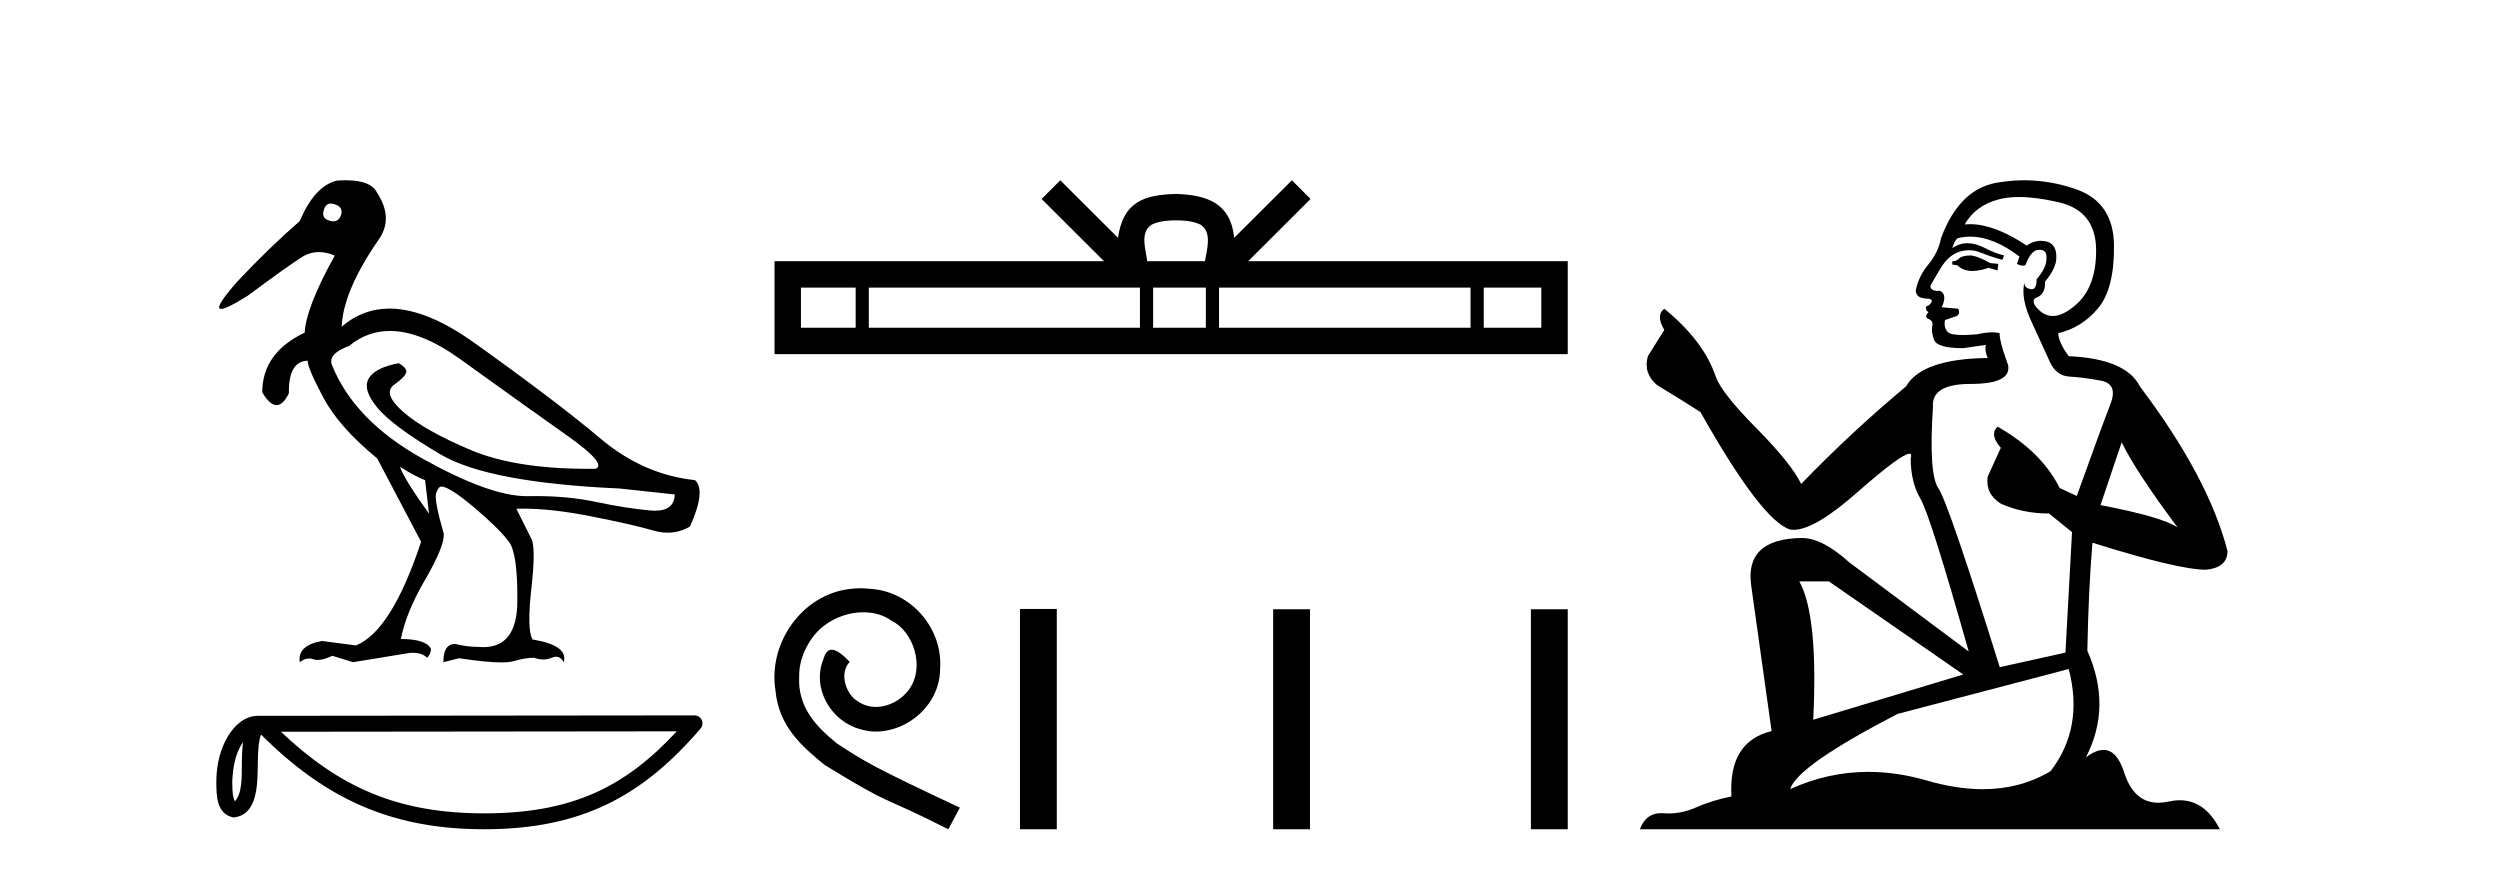
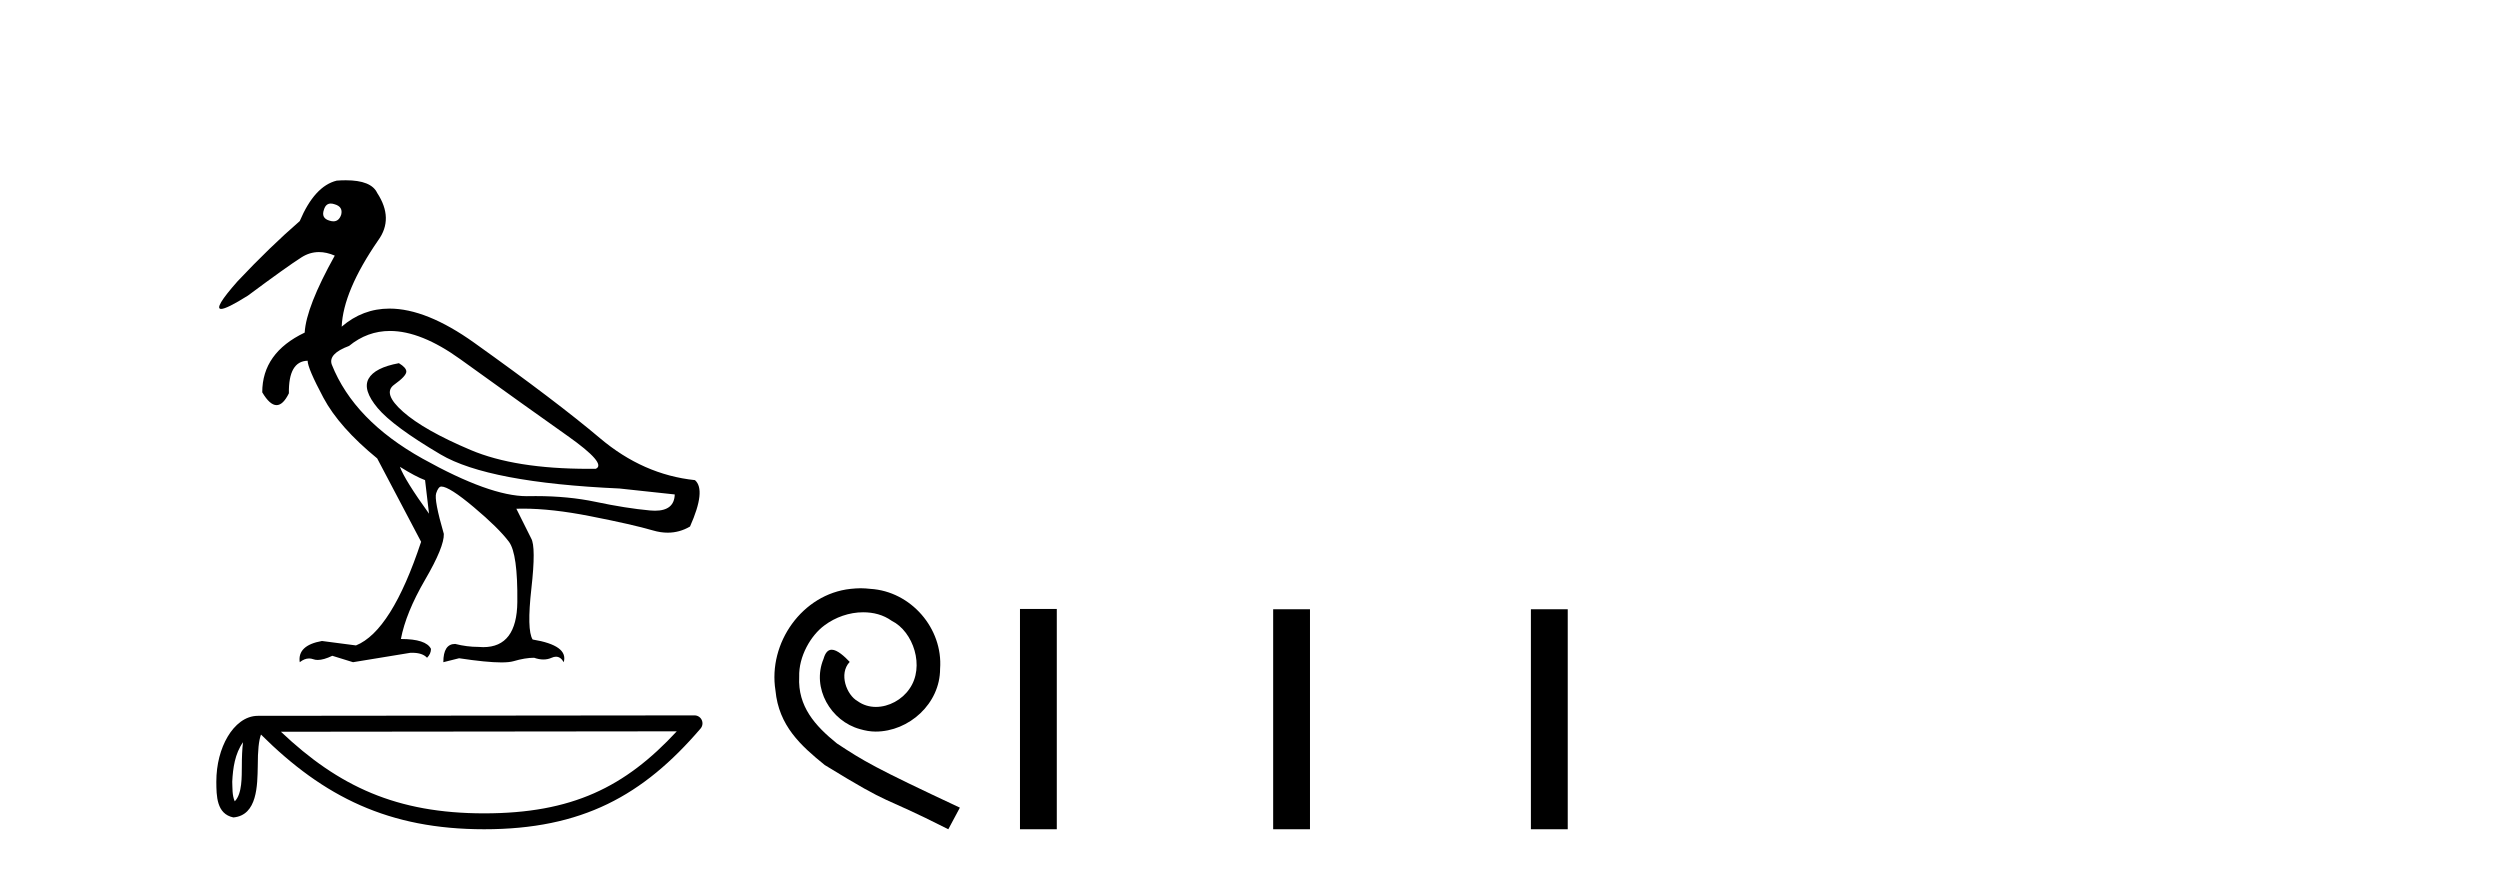
<svg xmlns="http://www.w3.org/2000/svg" width="117.0" height="41.0">
  <path d="M 15.481 9.526 C 15.537 9.526 15.599 9.538 15.667 9.562 C 15.929 9.639 16.029 9.8 15.968 10.047 C 15.898 10.254 15.777 10.358 15.604 10.358 C 15.546 10.358 15.483 10.347 15.413 10.324 C 15.152 10.247 15.067 10.077 15.159 9.816 C 15.216 9.622 15.324 9.526 15.481 9.526 ZM 18.251 15.489 C 19.221 15.489 20.319 15.93 21.544 16.812 C 23.661 18.337 25.335 19.533 26.567 20.403 C 27.798 21.273 28.237 21.785 27.883 21.939 C 27.766 21.94 27.651 21.941 27.537 21.941 C 25.25 21.941 23.415 21.648 22.029 21.061 C 20.574 20.446 19.52 19.849 18.866 19.272 C 18.211 18.694 18.073 18.271 18.45 18.002 C 18.827 17.732 19.016 17.528 19.016 17.39 C 19.016 17.267 18.9 17.136 18.669 16.997 C 17.915 17.136 17.442 17.378 17.249 17.725 C 17.057 18.071 17.199 18.529 17.676 19.099 C 18.154 19.668 19.135 20.392 20.621 21.269 C 22.106 22.147 24.896 22.678 28.991 22.862 L 31.578 23.14 C 31.564 23.647 31.256 23.901 30.655 23.901 C 30.582 23.901 30.505 23.898 30.423 23.89 C 29.669 23.821 28.818 23.686 27.871 23.486 C 27.022 23.307 26.09 23.217 25.074 23.217 C 24.957 23.217 24.839 23.218 24.719 23.22 C 24.697 23.221 24.675 23.221 24.653 23.221 C 23.502 23.221 21.877 22.636 19.778 21.465 C 17.638 20.272 16.222 18.806 15.529 17.066 C 15.406 16.728 15.675 16.435 16.337 16.189 C 16.907 15.722 17.545 15.489 18.251 15.489 ZM 18.715 21.846 C 19.208 22.154 19.601 22.362 19.893 22.47 L 20.078 24.04 C 19.324 22.993 18.869 22.262 18.715 21.846 ZM 16.183 8.437 C 16.05 8.437 15.909 8.442 15.76 8.453 C 15.067 8.623 14.49 9.254 14.028 10.347 C 13.104 11.147 12.134 12.086 11.118 13.164 C 10.355 14.027 10.099 14.458 10.349 14.458 C 10.522 14.458 10.941 14.25 11.603 13.834 C 12.804 12.941 13.639 12.344 14.109 12.044 C 14.367 11.879 14.64 11.797 14.928 11.797 C 15.164 11.797 15.411 11.852 15.667 11.963 C 14.775 13.564 14.305 14.765 14.259 15.566 C 12.935 16.197 12.273 17.128 12.273 18.36 C 12.508 18.76 12.732 18.96 12.943 18.96 C 13.147 18.96 13.339 18.775 13.52 18.406 C 13.504 17.405 13.797 16.897 14.397 16.882 C 14.397 17.113 14.644 17.69 15.136 18.614 C 15.629 19.537 16.468 20.484 17.653 21.454 L 19.708 25.356 C 18.785 28.143 17.769 29.759 16.66 30.206 L 15.067 29.998 C 14.297 30.136 13.951 30.467 14.028 30.991 C 14.176 30.874 14.322 30.816 14.467 30.816 C 14.533 30.816 14.598 30.828 14.663 30.852 C 14.724 30.875 14.793 30.886 14.869 30.886 C 15.053 30.886 15.28 30.821 15.552 30.691 L 16.522 30.991 L 19.2 30.552 C 19.231 30.551 19.261 30.55 19.291 30.55 C 19.613 30.55 19.844 30.628 19.986 30.783 C 20.109 30.66 20.17 30.521 20.17 30.367 C 20.016 30.059 19.547 29.905 18.762 29.905 C 18.916 29.09 19.293 28.166 19.893 27.134 C 20.494 26.103 20.786 25.387 20.771 24.987 C 20.463 23.925 20.343 23.29 20.413 23.082 C 20.482 22.874 20.563 22.77 20.655 22.77 C 20.901 22.77 21.41 23.093 22.179 23.74 C 22.949 24.387 23.495 24.925 23.819 25.356 C 24.096 25.726 24.227 26.665 24.211 28.174 C 24.197 29.582 23.666 30.286 22.619 30.286 C 22.545 30.286 22.467 30.282 22.387 30.275 C 22.033 30.275 21.671 30.229 21.302 30.136 C 20.932 30.136 20.748 30.421 20.748 30.991 L 21.486 30.806 C 22.347 30.936 23.006 31.001 23.463 31.001 C 23.709 31.001 23.897 30.982 24.027 30.945 C 24.396 30.837 24.719 30.783 24.996 30.783 C 25.15 30.837 25.296 30.864 25.432 30.864 C 25.569 30.864 25.697 30.837 25.816 30.783 C 25.889 30.75 25.957 30.734 26.02 30.734 C 26.165 30.734 26.286 30.819 26.382 30.991 C 26.536 30.467 26.051 30.113 24.927 29.929 C 24.742 29.636 24.723 28.839 24.869 27.539 C 25.016 26.238 25.012 25.456 24.858 25.195 L 24.165 23.809 C 24.267 23.806 24.371 23.804 24.477 23.804 C 25.379 23.804 26.426 23.921 27.617 24.156 C 28.949 24.417 29.93 24.641 30.561 24.825 C 30.798 24.895 31.027 24.929 31.249 24.929 C 31.618 24.929 31.966 24.833 32.293 24.641 C 32.801 23.501 32.878 22.778 32.524 22.47 C 30.908 22.301 29.426 21.646 28.079 20.507 C 26.732 19.368 24.769 17.879 22.191 16.039 C 20.699 14.974 19.378 14.442 18.228 14.442 C 17.392 14.442 16.646 14.724 15.991 15.288 C 16.037 14.18 16.606 12.833 17.699 11.247 C 18.192 10.57 18.177 9.831 17.653 9.031 C 17.469 8.635 16.978 8.437 16.183 8.437 Z" style="fill:#000000;stroke:none" />
  <path d="M 11.374 34.735 C 11.334 35.049 11.318 35.419 11.318 35.871 C 11.31 36.329 11.342 37.147 10.986 37.502 C 10.86 37.217 10.883 36.888 10.869 36.584 C 10.901 35.942 10.993 35.275 11.374 34.735 ZM 31.673 34.226 C 29.25 36.842 26.765 38.065 22.658 38.065 C 18.568 38.065 15.855 36.811 13.148 34.246 L 31.673 34.226 ZM 32.504 33.48 C 32.504 33.48 32.504 33.48 32.504 33.48 L 12.071 33.501 C 11.476 33.501 10.986 33.918 10.654 34.477 C 10.323 35.036 10.124 35.772 10.124 36.584 C 10.129 37.245 10.129 38.093 10.923 38.256 C 12.051 38.157 12.045 36.731 12.063 35.871 C 12.063 35.098 12.113 34.657 12.214 34.377 C 15.152 37.298 18.198 38.809 22.658 38.809 C 27.24 38.809 30.096 37.236 32.787 34.095 C 32.881 33.984 32.903 33.829 32.842 33.697 C 32.782 33.564 32.649 33.48 32.504 33.48 Z" style="fill:#000000;stroke:none" />
-   <path d="M 55.041 10.312 C 55.643 10.312 56.005 10.414 56.193 10.521 C 56.739 10.87 56.479 11.704 56.391 12.225 L 53.691 12.225 C 53.626 11.692 53.332 10.879 53.89 10.521 C 54.077 10.414 54.439 10.312 55.041 10.312 ZM 40.045 13.461 L 40.045 15.337 L 37.484 15.337 L 37.484 13.461 ZM 53.349 13.461 L 53.349 15.337 L 40.661 15.337 L 40.661 13.461 ZM 56.434 13.461 L 56.434 15.337 L 53.966 15.337 L 53.966 13.461 ZM 68.822 13.461 L 68.822 15.337 L 57.051 15.337 L 57.051 13.461 ZM 72.134 13.461 L 72.134 15.337 L 69.439 15.337 L 69.439 13.461 ZM 49.621 8.437 L 48.749 9.312 L 51.669 12.225 L 36.248 12.225 L 36.248 16.572 L 73.37 16.572 L 73.37 12.225 L 58.413 12.225 L 61.334 9.312 L 60.461 8.437 L 57.76 11.13 C 57.598 9.498 56.48 9.123 55.041 9.076 C 53.504 9.117 52.561 9.465 52.322 11.13 L 49.621 8.437 Z" style="fill:#000000;stroke:none" />
  <path d="M 40.279 27.53 C 40.123 27.53 39.966 27.544 39.809 27.559 C 37.545 27.801 35.936 30.094 36.292 32.315 C 36.448 33.967 37.474 34.893 38.599 35.804 C 41.945 37.855 41.005 37.1 44.381 38.809 L 44.922 37.798 C 40.906 35.918 40.422 35.619 39.168 34.793 C 38.143 33.967 37.331 33.056 37.402 31.674 C 37.374 30.72 37.944 29.738 38.584 29.268 C 39.097 28.883 39.752 28.655 40.393 28.655 C 40.877 28.655 41.333 28.769 41.732 29.054 C 42.743 29.552 43.298 31.204 42.558 32.244 C 42.216 32.743 41.604 33.084 40.991 33.084 C 40.692 33.084 40.393 32.999 40.137 32.814 C 39.624 32.529 39.24 31.532 39.766 30.977 C 39.524 30.72 39.183 30.407 38.926 30.407 C 38.755 30.407 38.627 30.535 38.542 30.834 C 37.972 32.201 38.884 33.754 40.251 34.124 C 40.493 34.195 40.735 34.238 40.977 34.238 C 42.544 34.238 43.996 32.928 43.996 31.304 C 44.139 29.41 42.629 27.673 40.735 27.559 C 40.592 27.544 40.436 27.53 40.279 27.53 Z" style="fill:#000000;stroke:none" />
  <path d="M 47.735 28.499 L 47.735 38.809 L 49.458 38.809 L 49.458 28.499 ZM 59.584 28.513 L 59.584 38.809 L 61.307 38.809 L 61.307 28.513 ZM 71.646 28.513 L 71.646 38.809 L 73.37 38.809 L 73.37 28.513 Z" style="fill:#000000;stroke:none" />
-   <path d="M 92.256 11.955 Q 91.829 11.955 91.692 12.091 Q 91.572 12.228 91.367 12.228 L 91.367 12.382 L 91.607 12.416 Q 91.872 12.681 92.311 12.681 Q 92.637 12.681 93.059 12.535 L 93.486 12.655 L 93.52 12.348 L 93.144 12.313 Q 92.597 12.006 92.256 11.955 ZM 94.493 9.22 Q 95.282 9.22 96.322 9.46 Q 98.081 9.853 98.098 11.681 Q 98.115 13.492 97.073 14.329 Q 96.522 14.788 96.07 14.788 Q 95.681 14.788 95.365 14.449 Q 95.057 14.141 95.245 13.953 Q 95.741 13.8 95.707 13.185 Q 96.236 12.535 96.236 12.074 Q 96.269 11.27 95.498 11.27 Q 95.466 11.27 95.433 11.271 Q 95.092 11.305 94.852 11.493 Q 93.341 10.491 92.192 10.491 Q 92.068 10.491 91.948 10.503 L 91.948 10.503 Q 92.444 9.631 93.503 9.341 Q 93.935 9.22 94.493 9.22 ZM 99.294 20.701 Q 99.96 22.068 101.908 24.682 Q 101.173 24.186 98.303 23.639 L 99.294 20.701 ZM 92.211 11.076 Q 93.288 11.076 94.511 12.006 L 94.391 12.348 Q 94.535 12.431 94.67 12.431 Q 94.728 12.431 94.784 12.416 Q 95.057 11.698 95.399 11.698 Q 95.44 11.693 95.477 11.693 Q 95.806 11.693 95.775 12.108 Q 95.775 12.535 95.314 13.065 Q 95.314 13.538 95.084 13.538 Q 95.048 13.538 95.006 13.526 Q 94.699 13.458 94.75 13.185 L 94.75 13.185 Q 94.545 13.953 95.109 15.132 Q 95.655 16.328 95.946 16.96 Q 96.236 17.592 96.868 17.626 Q 97.5 17.66 98.32 17.814 Q 99.14 17.968 98.764 18.925 Q 98.389 19.881 97.193 23.212 L 96.39 22.837 Q 95.553 21.145 93.486 19.967 L 93.486 19.967 Q 93.093 20.342 93.639 20.957 L 93.024 22.307 Q 92.905 23.11 93.639 23.571 Q 94.664 24.032 95.894 24.032 L 96.971 24.904 L 96.663 30.541 L 93.588 31.224 Q 91.18 23.52 90.718 22.854 Q 90.257 22.187 90.462 19.044 Q 90.377 17.968 92.222 17.968 Q 94.135 17.968 93.981 17.097 L 93.742 16.396 Q 93.554 15.747 93.588 15.593 Q 93.438 15.552 93.238 15.552 Q 92.939 15.552 92.529 15.645 Q 92.142 15.679 91.861 15.679 Q 91.299 15.679 91.162 15.542 Q 90.957 15.337 91.026 14.978 L 91.572 14.79 Q 91.76 14.688 91.641 14.449 L 90.872 14.38 Q 91.145 13.8 90.804 13.612 Q 90.752 13.615 90.707 13.615 Q 90.342 13.615 90.342 13.373 Q 90.462 13.15 90.821 12.553 Q 91.18 11.955 91.692 11.784 Q 91.922 11.71 92.149 11.71 Q 92.444 11.71 92.734 11.835 Q 93.247 12.04 93.708 12.16 L 93.793 11.955 Q 93.366 11.852 92.905 11.613 Q 92.461 11.382 92.076 11.382 Q 91.692 11.382 91.367 11.613 Q 91.453 11.305 91.607 11.152 Q 91.903 11.076 92.211 11.076 ZM 85.593 27.21 L 91.88 31.566 L 84.859 33.684 Q 85.098 28.816 84.21 27.21 ZM 96.817 31.31 Q 97.534 34.06 95.963 36.093 Q 94.555 36.934 92.793 36.934 Q 91.583 36.934 90.206 36.537 Q 88.794 36.124 87.442 36.124 Q 85.554 36.124 83.783 36.93 Q 84.09 35.854 88.805 33.411 L 96.817 31.31 ZM 94.738 8.437 Q 94.191 8.437 93.639 8.521 Q 91.726 8.743 90.838 11.152 Q 90.718 11.801 90.257 12.365 Q 89.796 12.911 89.659 13.578 Q 89.659 13.953 90.137 13.97 Q 90.616 13.988 90.257 14.295 Q 90.103 14.329 90.137 14.449 Q 90.155 14.568 90.257 14.603 Q 90.035 14.842 90.257 14.927 Q 90.496 15.03 90.428 15.269 Q 90.377 15.525 90.513 15.901 Q 90.65 16.294 91.88 16.294 L 92.939 16.14 L 92.939 16.14 Q 92.871 16.396 93.024 16.755 Q 89.95 16.789 89.198 18.087 Q 86.618 20.24 84.295 22.649 Q 83.834 21.692 82.194 20.035 Q 80.571 18.395 80.298 17.626 Q 79.734 15.952 77.889 14.449 Q 77.479 14.756 77.889 15.44 L 77.12 16.67 Q 76.898 17.472 77.547 18.019 Q 78.538 18.617 79.58 19.283 Q 82.45 24.374 83.783 24.784 Q 83.856 24.795 83.936 24.795 Q 84.95 24.795 86.977 22.99 Q 88.985 21.235 89.359 21.235 Q 89.491 21.235 89.42 21.453 Q 89.42 22.563 89.881 23.349 Q 90.342 24.135 92.136 30.49 L 86.55 26.322 Q 85.286 25.177 84.329 25.177 Q 81.647 25.211 81.955 27.398 L 82.911 34.214 Q 80.878 34.709 81.032 37.272 Q 80.11 37.46 79.341 37.801 Q 78.72 38.07 78.087 38.07 Q 77.954 38.07 77.82 38.058 Q 77.774 38.055 77.73 38.055 Q 77.033 38.055 76.744 38.809 L 103.889 38.809 Q 103.197 37.452 102.012 37.452 Q 101.766 37.452 101.498 37.511 Q 101.239 37.568 101.009 37.568 Q 99.868 37.568 99.414 36.161 Q 99.077 35.096 98.442 35.096 Q 98.08 35.096 97.62 35.444 Q 98.85 33.069 97.688 30.456 Q 97.739 27.62 97.927 25.399 Q 101.942 26.663 103.24 26.663 Q 104.248 26.561 104.248 25.792 Q 103.36 22.341 100.148 18.087 Q 99.499 16.789 96.817 16.67 Q 96.356 16.055 96.322 15.593 Q 97.432 15.337 98.184 14.432 Q 98.952 13.526 98.935 11.493 Q 98.918 9.478 97.176 8.863 Q 95.969 8.437 94.738 8.437 Z" style="fill:#000000;stroke:none" />
</svg>